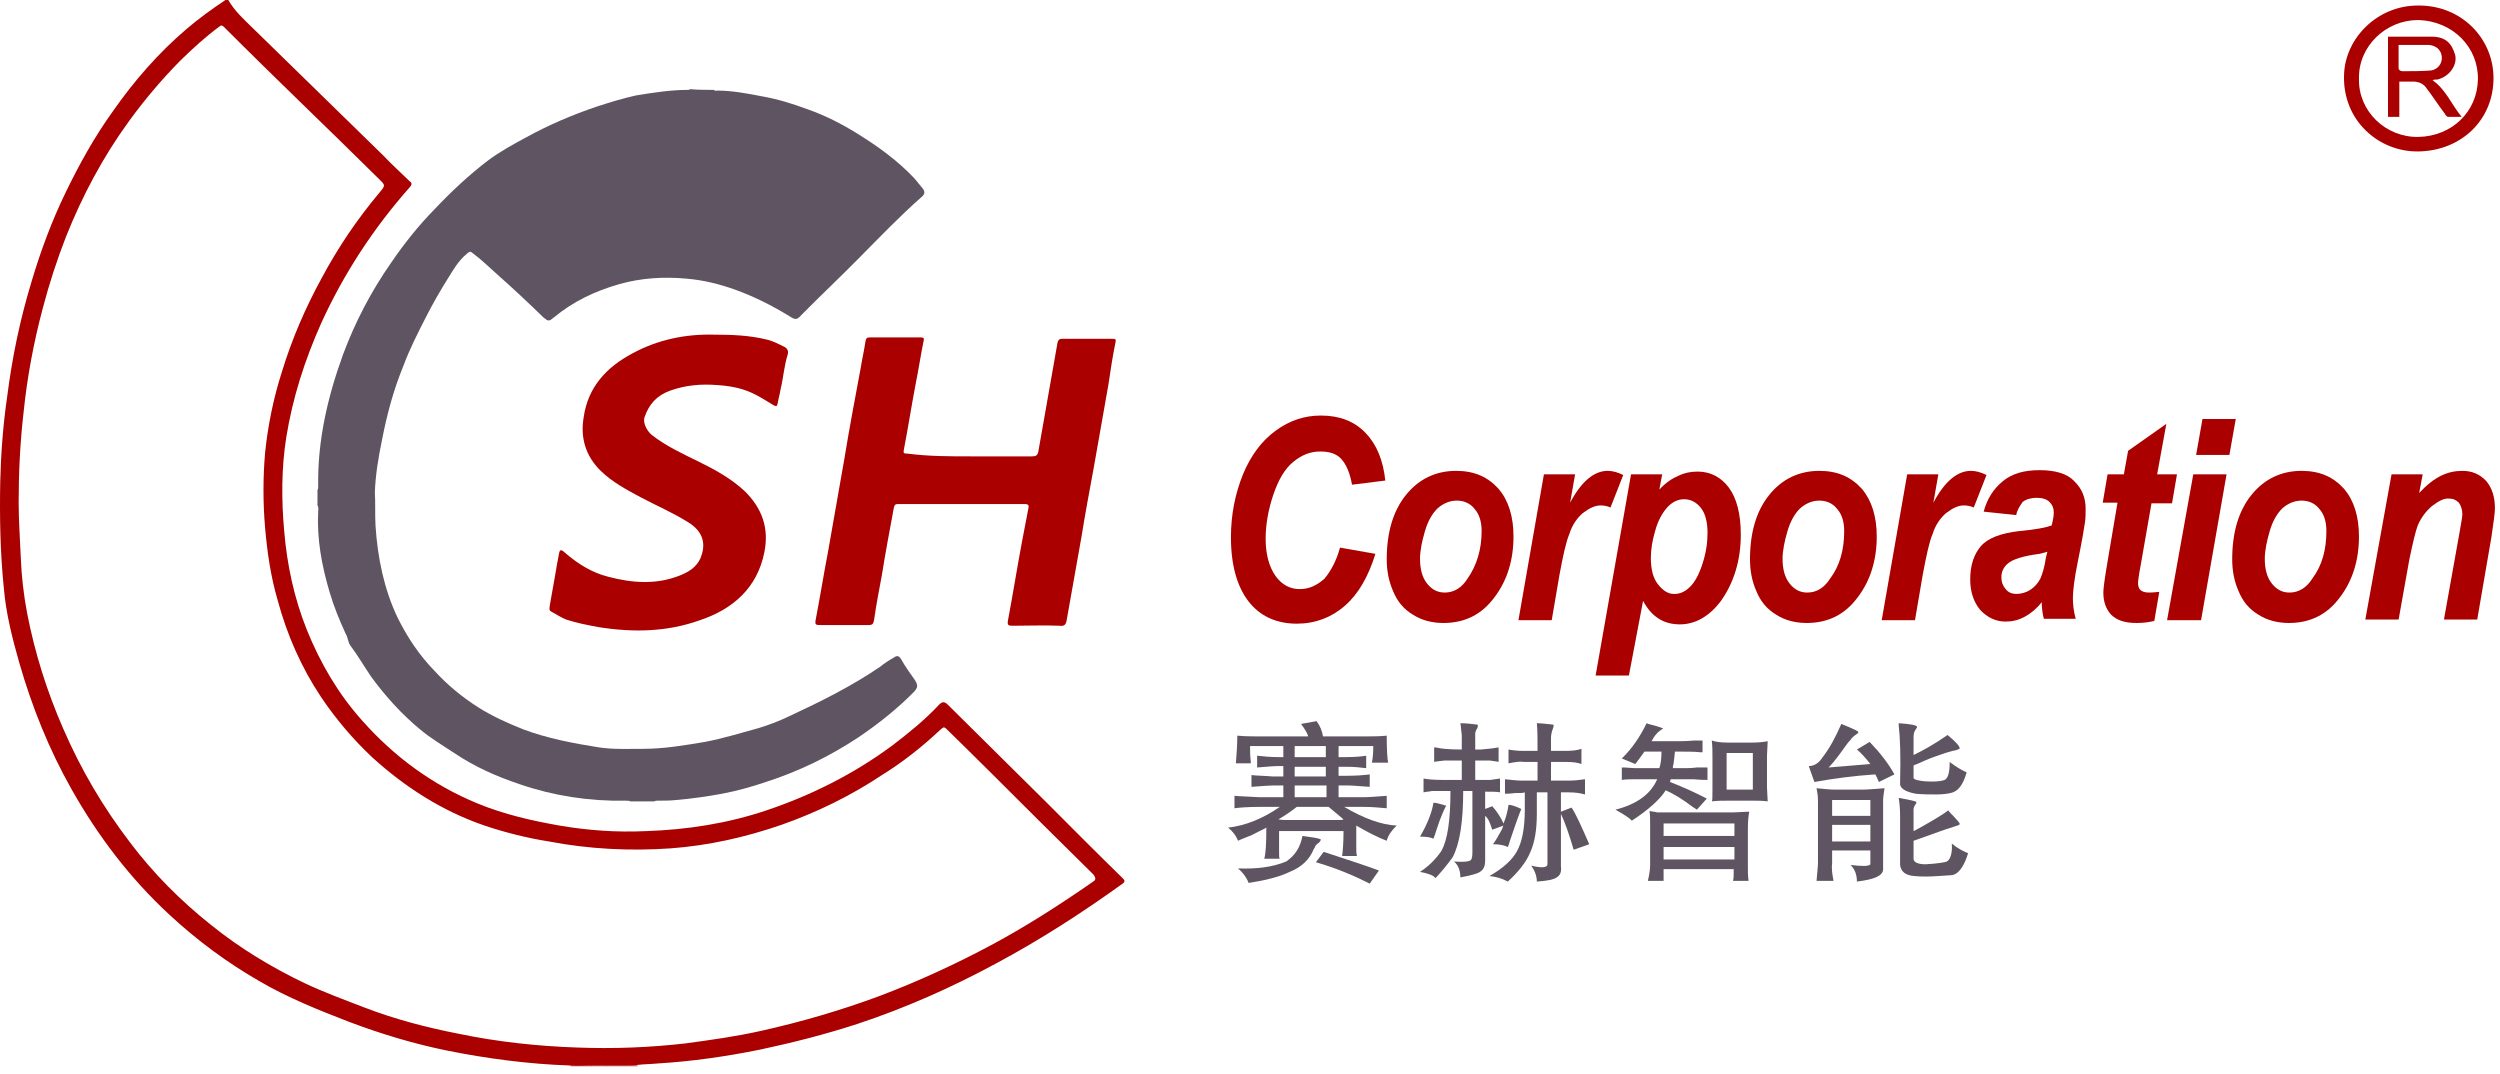
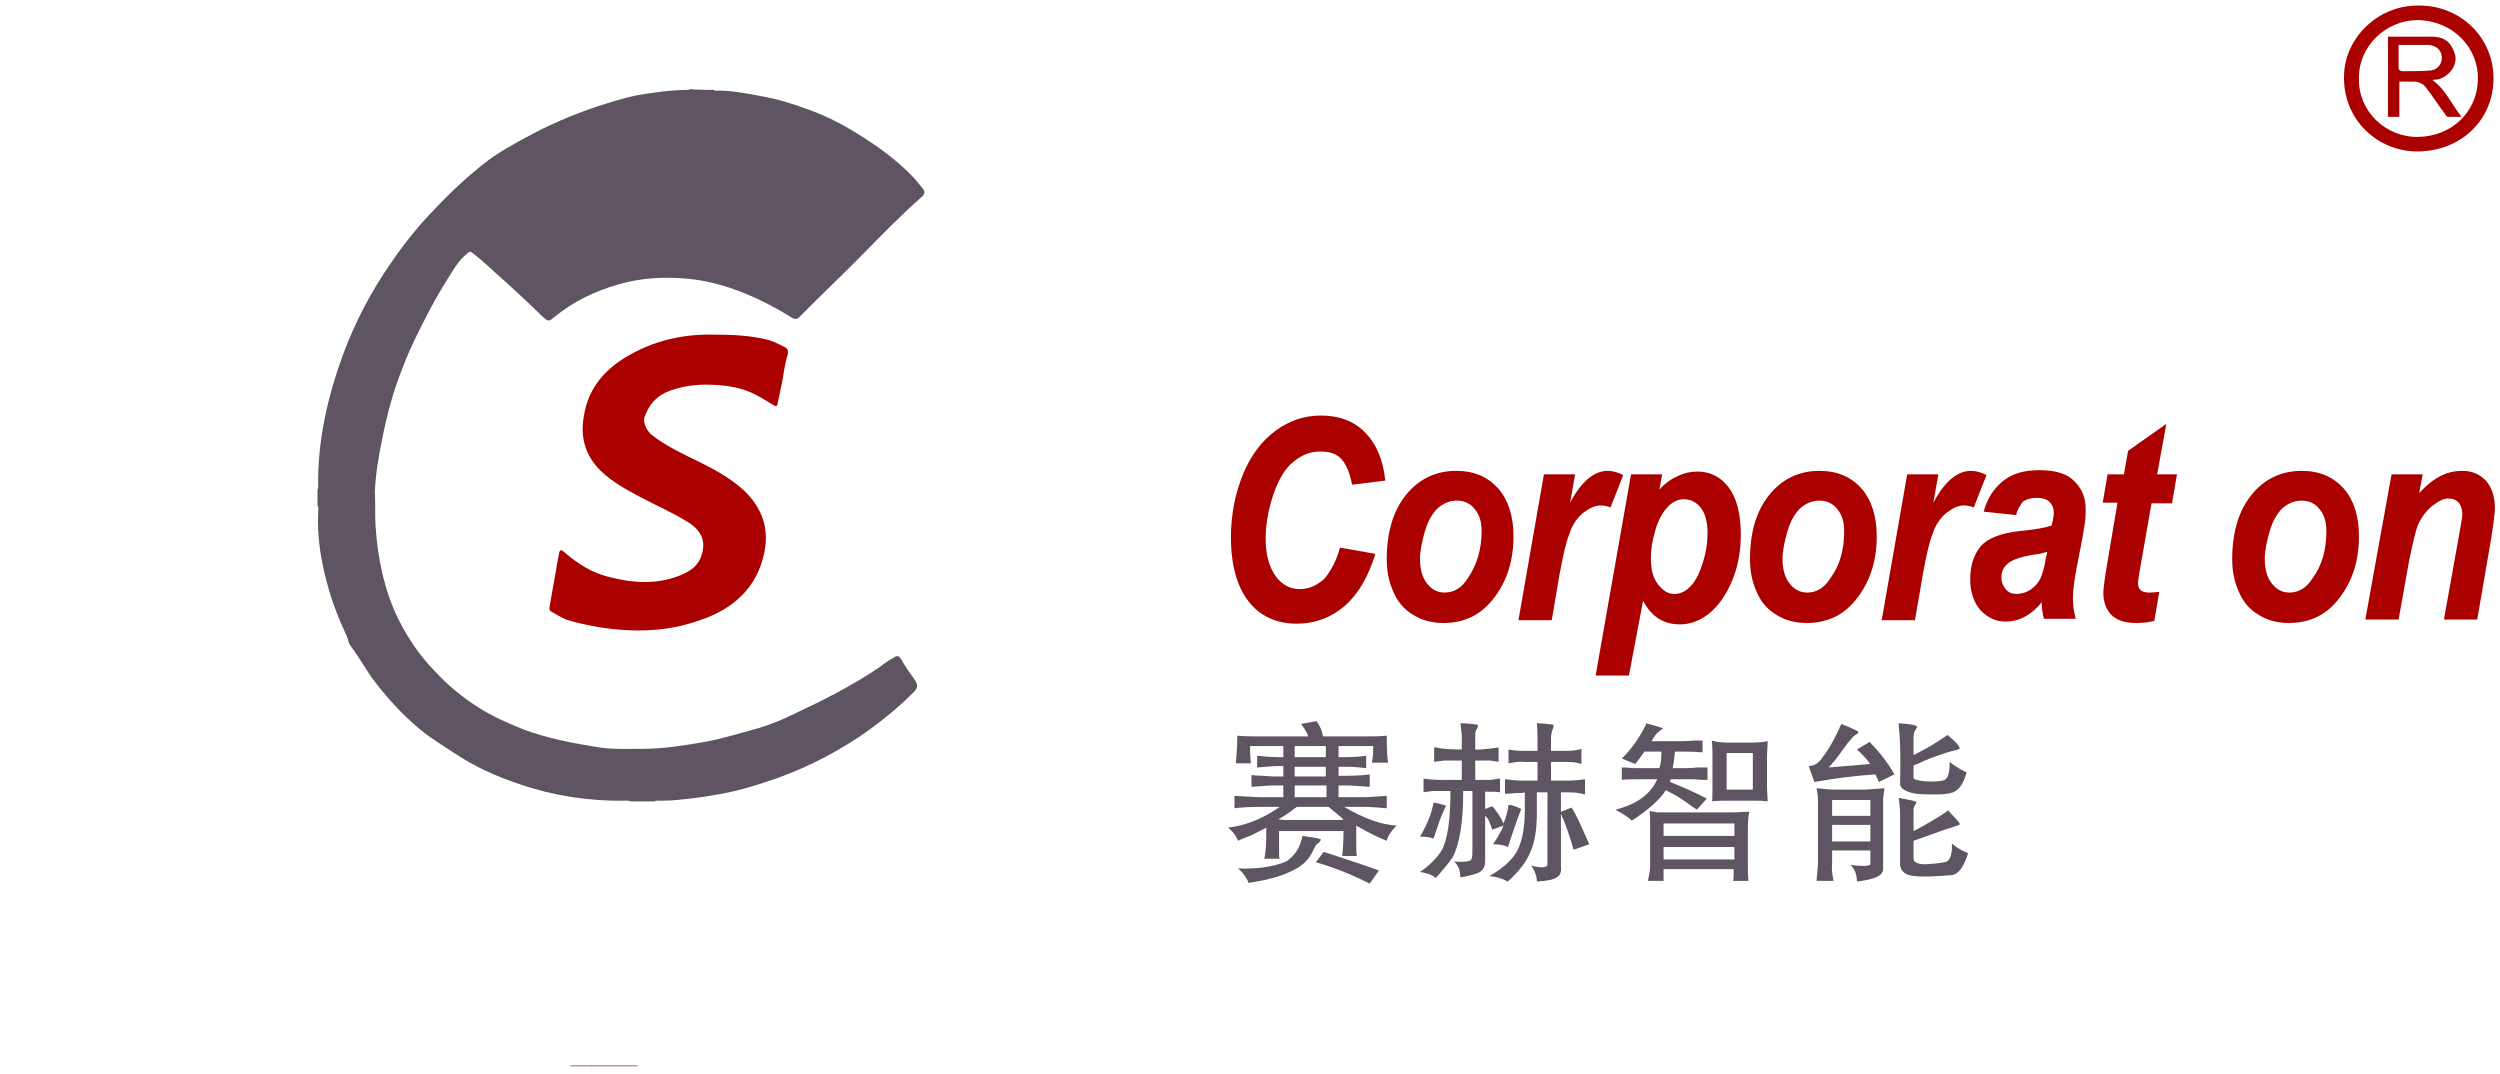
<svg xmlns="http://www.w3.org/2000/svg" width="128" height="55" viewBox="0 0 128 55" fill="none">
  <path fill-rule="evenodd" clip-rule="evenodd" d="M36.558 4.602C36.594 4.673 36.667 4.637 36.703 4.637C37.464 4.637 38.226 4.779 38.951 4.92C39.785 5.062 40.582 5.31 41.343 5.593C42.25 5.912 43.084 6.336 43.881 6.832C44.969 7.505 45.948 8.213 46.818 9.133C46.963 9.31 47.108 9.487 47.253 9.664C47.362 9.806 47.362 9.947 47.181 10.089C46.057 11.08 45.042 12.142 43.99 13.204C43.011 14.196 42.032 15.116 41.053 16.107C40.8 16.391 40.727 16.391 40.401 16.178C39.531 15.647 38.624 15.187 37.645 14.833C36.848 14.55 36.014 14.337 35.144 14.267C33.984 14.16 32.824 14.231 31.7 14.55C30.467 14.904 29.343 15.435 28.364 16.249C28.11 16.461 28.074 16.461 27.82 16.249C27.059 15.505 26.261 14.762 25.464 14.054C25.029 13.665 24.63 13.275 24.195 12.957C24.086 12.85 24.014 12.886 23.905 12.992C23.47 13.346 23.216 13.806 22.926 14.267C22.527 14.904 22.165 15.541 21.838 16.178C21.403 17.028 20.968 17.878 20.642 18.762C20.134 20.002 19.808 21.241 19.554 22.55C19.373 23.436 19.228 24.285 19.192 25.206C19.228 25.701 19.192 26.338 19.228 26.94C19.337 28.569 19.663 30.162 20.352 31.613C20.859 32.64 21.476 33.56 22.273 34.375C22.926 35.083 23.651 35.684 24.485 36.215C25.21 36.676 26.008 37.03 26.805 37.348C28.038 37.809 29.343 38.056 30.684 38.269C31.41 38.375 32.171 38.34 32.932 38.34C33.984 38.34 35.035 38.163 36.087 37.986C37.029 37.809 37.935 37.525 38.842 37.278C39.422 37.101 39.966 36.888 40.473 36.64C42.069 35.897 43.628 35.118 45.078 34.127C45.295 33.95 45.513 33.808 45.767 33.667C45.912 33.56 46.02 33.56 46.129 33.737C46.347 34.127 46.601 34.481 46.854 34.835C46.999 35.083 46.999 35.189 46.818 35.401C45.948 36.286 44.969 37.065 43.918 37.773C42.468 38.729 40.872 39.508 39.205 40.039C38.479 40.287 37.718 40.499 36.957 40.641C36.195 40.782 35.434 40.889 34.636 40.959C34.31 40.995 33.984 40.995 33.657 40.995C33.621 40.995 33.549 40.995 33.512 41.03C33.114 41.03 32.678 41.03 32.28 41.03C32.207 40.995 32.135 40.995 32.026 40.995C30.177 41.03 28.328 40.747 26.588 40.145C25.427 39.756 24.304 39.26 23.252 38.552C22.672 38.163 22.056 37.809 21.512 37.348C20.569 36.57 19.735 35.649 19.01 34.658C18.648 34.127 18.321 33.56 17.923 33.029C17.814 32.852 17.814 32.64 17.705 32.463C17.379 31.755 17.089 31.047 16.871 30.303C16.472 28.958 16.219 27.578 16.291 26.197C16.291 26.091 16.327 25.984 16.255 25.878C16.255 25.63 16.255 25.347 16.255 25.099C16.291 25.029 16.291 24.958 16.291 24.887C16.255 22.586 16.762 20.356 17.56 18.161C18.176 16.497 19.01 14.904 20.025 13.452C20.678 12.496 21.403 11.576 22.237 10.726C23.107 9.806 24.014 8.956 24.992 8.213C25.609 7.753 26.261 7.399 26.914 7.045C28.074 6.407 29.307 5.876 30.576 5.451C31.228 5.239 31.917 5.027 32.57 4.885C33.44 4.743 34.346 4.602 35.216 4.602C35.253 4.602 35.289 4.602 35.325 4.566C35.76 4.602 36.159 4.602 36.558 4.602Z" fill="#5F5461" />
  <path fill-rule="evenodd" clip-rule="evenodd" d="M29.198 54.555C29.561 54.555 29.923 54.555 30.286 54.555C30.322 54.555 30.322 54.59 30.322 54.59C29.96 54.59 29.597 54.59 29.235 54.59C29.198 54.59 29.198 54.555 29.198 54.555Z" fill="#AB0000" />
  <path fill-rule="evenodd" clip-rule="evenodd" d="M31.084 54.555C31.446 54.555 31.809 54.555 32.172 54.555V54.59C31.809 54.59 31.446 54.59 31.084 54.59C31.048 54.59 31.048 54.59 31.084 54.555Z" fill="#AB0000" />
  <path fill-rule="evenodd" clip-rule="evenodd" d="M31.084 54.555V54.59C30.83 54.59 30.54 54.59 30.286 54.59V54.555C30.54 54.555 30.83 54.555 31.084 54.555Z" fill="#AB0000" />
  <path fill-rule="evenodd" clip-rule="evenodd" d="M32.171 54.59V54.555C32.316 54.555 32.497 54.555 32.642 54.555V54.59C32.497 54.59 32.316 54.59 32.171 54.59Z" fill="#AB0000" />
-   <path fill-rule="evenodd" clip-rule="evenodd" d="M49.682 23.366C50.733 23.366 51.785 23.366 52.836 23.366C53.018 23.366 53.126 23.33 53.163 23.118C53.416 21.666 53.67 20.215 53.924 18.799C53.996 18.409 54.069 17.984 54.142 17.56C54.178 17.418 54.214 17.347 54.395 17.347C55.265 17.347 56.136 17.347 56.969 17.347C57.114 17.347 57.151 17.383 57.114 17.524C56.969 18.232 56.861 18.94 56.752 19.684C56.498 21.135 56.244 22.551 55.99 24.003C55.773 25.171 55.556 26.339 55.374 27.472C55.12 28.888 54.867 30.34 54.613 31.756C54.577 31.968 54.504 32.074 54.25 32.039C53.453 32.004 52.619 32.039 51.821 32.039C51.64 32.039 51.567 32.004 51.604 31.791C51.857 30.446 52.075 29.065 52.329 27.72C52.438 27.153 52.546 26.587 52.655 26.021C52.691 25.879 52.655 25.808 52.474 25.808C50.335 25.808 48.159 25.808 45.984 25.808C45.839 25.808 45.803 25.844 45.767 25.985C45.549 27.153 45.331 28.322 45.15 29.455C45.005 30.233 44.86 30.977 44.751 31.756C44.715 31.933 44.679 32.004 44.461 32.004C43.664 32.004 42.866 32.004 42.069 32.004C41.742 32.004 41.706 32.004 41.779 31.649C41.996 30.517 42.177 29.384 42.395 28.251C42.685 26.658 42.939 25.1 43.229 23.507C43.482 21.949 43.773 20.427 44.062 18.869C44.135 18.409 44.244 17.949 44.316 17.453C44.353 17.312 44.389 17.276 44.534 17.276C45.404 17.276 46.274 17.276 47.144 17.276C47.289 17.276 47.325 17.312 47.289 17.453C47.144 18.161 47.035 18.905 46.89 19.613C46.673 20.746 46.492 21.914 46.274 23.047C46.238 23.224 46.31 23.224 46.455 23.224C47.543 23.366 48.594 23.366 49.682 23.366Z" fill="#AB0000" />
  <path fill-rule="evenodd" clip-rule="evenodd" d="M36.558 17.134C37.465 17.134 38.371 17.169 39.241 17.382C39.568 17.452 39.894 17.629 40.184 17.771C40.365 17.877 40.365 18.054 40.329 18.16C40.148 18.727 40.111 19.329 39.966 19.93C39.93 20.178 39.858 20.391 39.821 20.639C39.785 20.816 39.749 20.816 39.604 20.745C39.241 20.532 38.879 20.285 38.48 20.108C37.936 19.86 37.32 19.753 36.74 19.718C35.906 19.647 35.108 19.718 34.31 20.001C33.622 20.249 33.223 20.709 33.005 21.347C32.897 21.63 33.114 22.055 33.368 22.267C34.093 22.834 34.927 23.223 35.724 23.612C36.595 24.037 37.428 24.497 38.117 25.135C39.024 26.02 39.386 27.046 39.133 28.285C38.77 30.091 37.537 31.188 35.833 31.755C34.166 32.356 32.425 32.392 30.649 32.109C30.069 32.002 29.525 31.896 28.981 31.719C28.727 31.613 28.51 31.471 28.256 31.33C28.075 31.259 28.147 31.117 28.147 31.011C28.256 30.409 28.365 29.772 28.473 29.17C28.51 28.887 28.582 28.604 28.619 28.356C28.655 28.144 28.727 28.108 28.909 28.285C29.561 28.852 30.286 29.312 31.12 29.524C32.316 29.843 33.549 29.949 34.746 29.489C35.217 29.312 35.652 29.064 35.87 28.569C36.123 27.931 36.087 27.259 35.217 26.728C34.419 26.232 33.585 25.878 32.788 25.453C32.063 25.064 31.338 24.674 30.758 24.108C29.96 23.329 29.706 22.373 29.887 21.347C30.105 19.824 31.048 18.798 32.389 18.09C33.694 17.382 35.108 17.098 36.558 17.134Z" fill="#AB0000" />
-   <path fill-rule="evenodd" clip-rule="evenodd" d="M57.477 44.96C56.172 43.686 54.867 42.376 53.562 41.066C51.894 39.402 50.19 37.738 48.522 36.074C48.341 35.897 48.232 35.933 48.087 36.074C47.362 36.853 46.528 37.526 45.694 38.163C43.736 39.614 41.561 40.712 39.241 41.491C37.247 42.163 35.18 42.482 33.078 42.553C31.555 42.624 30.105 42.517 28.654 42.27C27.24 42.022 25.826 41.703 24.449 41.137C22.128 40.181 20.171 38.73 18.539 36.889C17.306 35.508 16.4 33.95 15.711 32.251C15.059 30.622 14.696 28.923 14.551 27.189C14.406 25.595 14.406 23.967 14.66 22.374C14.986 20.356 15.602 18.444 16.436 16.568C17.596 14.019 19.119 11.683 21.004 9.558C21.113 9.417 21.077 9.346 20.968 9.275C20.533 8.85 20.062 8.426 19.627 7.965C17.415 5.806 15.204 3.646 12.956 1.451C12.485 0.991 12.013 0.566 11.687 0C11.651 0 11.578 0 11.542 0C10.853 0.46 10.164 0.956 9.548 1.487C8.098 2.726 6.865 4.142 5.777 5.7C4.835 7.01 4.073 8.39 3.384 9.806C2.659 11.293 2.079 12.851 1.608 14.444C1.028 16.356 0.629 18.267 0.375 20.25C0.158 21.737 0.049 23.188 0.013 24.64C-0.024 26.48 0.013 28.286 0.194 30.091C0.303 31.401 0.629 32.676 0.992 33.95C1.644 36.216 2.514 38.376 3.674 40.429C5.016 42.801 6.647 44.96 8.678 46.837C10.092 48.146 11.614 49.279 13.282 50.235C14.732 51.085 16.328 51.722 17.887 52.324C19.482 52.926 21.113 53.421 22.817 53.775C24.92 54.2 27.059 54.483 29.198 54.554C29.561 54.589 29.923 54.554 30.286 54.554C30.54 54.554 30.83 54.554 31.083 54.554C31.446 54.554 31.808 54.554 32.171 54.554C32.352 54.554 32.497 54.554 32.679 54.519C33.005 54.483 33.331 54.483 33.694 54.448C35.434 54.342 37.174 54.094 38.915 53.74C40.582 53.386 42.25 52.961 43.882 52.43C46.347 51.616 48.74 50.554 51.024 49.315C53.272 48.111 55.411 46.73 57.477 45.243C57.622 45.137 57.586 45.066 57.477 44.96ZM55.918 45.173C54.287 46.305 52.583 47.403 50.806 48.359C48.957 49.35 47.036 50.235 45.078 50.978C43.084 51.722 41.017 52.324 38.951 52.784C37.682 53.067 36.413 53.244 35.108 53.421C33.259 53.634 31.41 53.704 29.561 53.634C27.53 53.563 25.5 53.35 23.47 52.926C21.838 52.607 20.207 52.182 18.648 51.58C17.633 51.191 16.581 50.801 15.602 50.341C13.898 49.527 12.267 48.536 10.817 47.367C9.258 46.128 7.844 44.712 6.647 43.119C5.27 41.314 4.146 39.402 3.239 37.313C2.405 35.402 1.789 33.455 1.39 31.401C1.209 30.445 1.1 29.49 1.064 28.534C1.028 27.613 0.955 26.693 0.955 25.702C0.955 24.215 1.028 22.657 1.209 21.099C1.39 19.329 1.717 17.559 2.188 15.789C2.514 14.55 2.913 13.311 3.384 12.107C4.218 10.019 5.27 8.036 6.611 6.195C7.409 5.098 8.279 4.071 9.221 3.115C9.874 2.478 10.527 1.876 11.252 1.345C11.324 1.274 11.397 1.31 11.469 1.381C14.08 4 16.763 6.549 19.409 9.169C19.735 9.488 19.735 9.488 19.445 9.842C18.285 11.222 17.306 12.674 16.473 14.232C15.639 15.754 14.95 17.347 14.442 19.011C14.007 20.356 13.717 21.772 13.572 23.188C13.463 24.463 13.463 25.737 13.572 27.012C13.681 28.286 13.862 29.525 14.225 30.764C14.696 32.499 15.421 34.163 16.436 35.685C17.198 36.818 18.068 37.844 19.047 38.765C20.714 40.287 22.636 41.526 24.811 42.27C25.863 42.624 26.987 42.907 28.11 43.084C30.141 43.473 32.244 43.58 34.31 43.438C36.268 43.296 38.153 42.871 40.002 42.234C41.815 41.597 43.555 40.747 45.151 39.685C46.238 39.013 47.217 38.234 48.16 37.349C48.268 37.278 48.305 37.172 48.45 37.313C50.045 38.871 51.604 40.429 53.199 42.022C54.142 42.942 55.048 43.863 55.991 44.783C56.136 44.996 56.1 45.066 55.918 45.173Z" fill="#AB0000" />
  <path fill-rule="evenodd" clip-rule="evenodd" d="M123.788 0.284C125.999 0.248 127.667 1.948 127.667 4.001C127.667 6.125 126.036 7.718 123.824 7.754C121.794 7.789 119.908 6.16 120.017 3.789C120.09 1.948 121.721 0.284 123.788 0.284ZM120.779 4.036C120.742 5.7 122.156 7.045 123.824 7.01C125.528 6.975 126.833 5.736 126.869 4.072C126.906 2.443 125.6 1.063 123.788 1.027C122.192 1.027 120.742 2.337 120.779 4.036Z" fill="#AB0000" />
  <path fill-rule="evenodd" clip-rule="evenodd" d="M124.549 4.106C125.238 4.602 125.491 5.31 126.035 5.983C125.745 5.983 125.528 5.983 125.346 5.983C125.274 5.983 125.201 5.876 125.165 5.806C124.839 5.381 124.549 4.921 124.222 4.496C124.077 4.283 123.824 4.177 123.57 4.177C123.352 4.177 123.099 4.177 122.845 4.177C122.845 4.779 122.845 5.381 122.845 5.983C122.627 5.983 122.482 5.983 122.265 5.983C122.265 4.637 122.265 3.257 122.265 1.876C122.337 1.876 122.446 1.876 122.518 1.876C123.171 1.876 123.824 1.876 124.476 1.876C125.201 1.876 125.528 2.195 125.709 2.832C125.818 3.363 125.383 3.929 124.803 4.071C124.694 4.071 124.621 4.071 124.549 4.106ZM122.808 2.301C122.808 2.726 122.808 3.115 122.808 3.504C122.808 3.575 122.917 3.646 122.99 3.646C123.461 3.646 123.969 3.646 124.44 3.611C124.803 3.575 125.056 3.257 125.02 2.903C124.984 2.549 124.73 2.336 124.367 2.301C123.896 2.301 123.352 2.301 122.808 2.301Z" fill="#AB0000" />
  <path d="M70.13 37.702C70.347 37.702 70.638 37.702 71 37.666C71 38.445 71.036 38.905 71.073 39.047H70.239C70.275 38.905 70.311 38.622 70.311 38.197H68.535V38.764H68.897C69.369 38.764 69.731 38.728 69.949 38.693V39.33C69.659 39.295 69.332 39.259 68.933 39.259H68.535V39.72H68.933C69.477 39.72 69.876 39.684 70.13 39.649V40.286C69.586 40.251 69.224 40.215 68.97 40.215H68.535V40.817H69.804C70.094 40.817 70.493 40.782 71 40.746V41.383C70.601 41.348 70.239 41.313 69.84 41.313H68.825C69.84 41.914 70.746 42.233 71.508 42.269C71.254 42.516 71.073 42.764 71 43.047C70.529 42.87 69.985 42.587 69.441 42.269C69.441 42.729 69.441 43.083 69.441 43.295C69.441 43.543 69.441 43.72 69.477 43.826H68.716C68.752 43.578 68.788 43.154 68.788 42.552H65.489C65.489 43.154 65.489 43.543 65.489 43.649C65.489 43.826 65.489 43.932 65.525 43.968H64.728C64.8 43.755 64.837 43.224 64.837 42.375C64.655 42.481 64.402 42.587 64.075 42.764C63.822 42.87 63.604 42.941 63.386 43.047C63.278 42.764 63.096 42.552 62.879 42.375C63.785 42.269 64.655 41.914 65.525 41.313H64.474C63.894 41.313 63.459 41.348 63.205 41.383V40.746C63.604 40.782 64.003 40.782 64.474 40.817H65.707V40.215H65.163C64.982 40.215 64.619 40.251 64.075 40.286V39.684C64.402 39.72 64.764 39.72 65.163 39.755H65.707V39.224H65.417C65.199 39.224 64.837 39.259 64.365 39.295V38.693C64.692 38.728 65.054 38.764 65.453 38.764H65.707V38.197H64.003C64.003 38.445 64.003 38.728 64.039 38.976C64.039 39.012 64.039 39.047 64.039 39.082H63.278C63.314 38.587 63.35 38.127 63.35 37.666C63.785 37.702 64.075 37.702 64.22 37.702H66.976C66.939 37.525 66.794 37.312 66.613 37.065L67.411 36.923C67.592 37.171 67.701 37.454 67.737 37.702H70.13ZM67.628 42.977C67.628 43.012 67.592 43.083 67.52 43.154C67.447 43.189 67.375 43.26 67.338 43.331C67.338 43.366 67.302 43.401 67.266 43.472C67.048 44.003 66.65 44.393 66.033 44.64C65.525 44.888 64.837 45.065 63.93 45.207C63.822 44.924 63.64 44.676 63.386 44.463C64.365 44.499 65.163 44.393 65.852 44.109C66.323 43.791 66.577 43.366 66.686 42.8C67.193 42.87 67.483 42.906 67.628 42.977ZM66.396 41.313C66.033 41.596 65.707 41.808 65.453 41.95C65.634 41.985 65.779 41.985 65.924 41.985H68.426C68.607 41.985 68.752 41.985 68.788 41.95L68.027 41.313H66.396ZM66.287 38.764H67.882V38.197H66.287V38.764ZM66.287 39.259V39.755H67.882V39.259H66.287ZM66.287 40.215V40.817H67.918V40.215H66.287ZM70.13 45.242C69.369 44.853 68.462 44.463 67.375 44.145L67.773 43.614C69.187 44.074 70.13 44.393 70.601 44.57L70.13 45.242Z" fill="#5F5461" />
  <path d="M75.532 38.375C75.605 38.375 75.713 38.375 75.822 38.375C76.257 38.339 76.547 38.304 76.728 38.268V39.012C76.62 38.976 76.475 38.976 76.293 38.941C76.185 38.941 75.931 38.941 75.532 38.941V39.932C75.931 39.932 76.221 39.932 76.33 39.932C76.475 39.897 76.62 39.897 76.801 39.861V40.569C76.656 40.534 76.402 40.534 76.04 40.534V41.419L76.402 41.278C76.656 41.561 76.837 41.844 76.982 42.163C77.127 41.809 77.2 41.49 77.236 41.207C77.381 41.207 77.599 41.278 77.889 41.419C77.744 41.773 77.562 42.304 77.308 43.048C77.272 43.189 77.236 43.295 77.2 43.366C76.982 43.26 76.728 43.225 76.438 43.225C76.583 43.048 76.728 42.764 76.91 42.446C76.946 42.34 76.946 42.304 76.982 42.269L76.402 42.481C76.293 42.127 76.185 41.879 76.04 41.773V44.074C76.04 44.322 75.967 44.499 75.822 44.605C75.713 44.712 75.351 44.818 74.771 44.924C74.771 44.57 74.662 44.287 74.444 44.11C74.916 44.145 75.169 44.11 75.242 44.074C75.351 44.039 75.387 43.897 75.387 43.649V40.499H74.916C74.916 42.092 74.734 43.225 74.372 43.897C74.118 44.251 73.828 44.605 73.502 44.959C73.393 44.818 73.103 44.712 72.704 44.641C73.139 44.358 73.502 44.003 73.792 43.579C74.118 43.012 74.263 41.986 74.263 40.499H73.9C73.647 40.499 73.429 40.499 73.32 40.499C73.175 40.534 73.03 40.534 72.885 40.569V39.861C73.067 39.897 73.393 39.932 73.864 39.932H74.843V38.941C74.408 38.941 74.118 38.941 73.937 38.941C73.719 38.976 73.538 38.976 73.429 39.012V38.268C73.502 38.268 73.538 38.268 73.502 38.268C73.792 38.339 74.227 38.375 74.843 38.375C74.843 38.056 74.843 37.808 74.843 37.631C74.807 37.419 74.807 37.206 74.771 37.029C75.061 37.029 75.351 37.065 75.641 37.1C75.677 37.136 75.677 37.171 75.641 37.277C75.568 37.383 75.532 37.489 75.532 37.56V38.375ZM73.9 41.207C73.973 41.242 74.009 41.242 74.046 41.242C73.937 41.455 73.755 41.844 73.574 42.41C73.502 42.658 73.429 42.835 73.393 42.941C73.248 42.871 73.03 42.835 72.704 42.835C73.103 42.163 73.32 41.561 73.393 41.1C73.502 41.1 73.647 41.136 73.9 41.207ZM79.411 38.445H80.173C80.499 38.445 80.789 38.41 80.97 38.339V39.118C80.789 39.047 80.535 39.012 80.209 39.012H79.411V39.968H80.318C80.608 39.968 80.898 39.932 81.152 39.897V40.676C80.898 40.605 80.644 40.569 80.318 40.569H79.919V41.561L80.463 41.348C80.68 41.667 80.97 42.304 81.369 43.225L80.572 43.508C80.354 42.764 80.136 42.127 79.919 41.667V44.358C79.955 44.641 79.883 44.818 79.701 44.924C79.556 45.03 79.23 45.101 78.686 45.136C78.686 44.853 78.578 44.57 78.396 44.322C79.013 44.464 79.266 44.428 79.23 44.18V40.569H78.686V41.667C78.686 42.481 78.578 43.118 78.36 43.614C78.142 44.145 77.744 44.641 77.2 45.136C76.874 44.959 76.583 44.889 76.257 44.853C76.946 44.464 77.417 44.039 77.671 43.579C77.925 43.118 78.07 42.41 78.07 41.455V40.569C77.997 40.605 77.816 40.605 77.562 40.605C77.308 40.64 77.127 40.64 77.055 40.64V39.897C77.381 39.932 77.671 39.968 77.961 39.968H78.722V39.012H78.034C77.852 38.976 77.599 39.012 77.236 39.083V38.375C77.417 38.41 77.671 38.445 77.997 38.445H78.722C78.722 37.843 78.722 37.348 78.686 37.029C78.904 37.029 79.194 37.065 79.52 37.1C79.556 37.1 79.556 37.171 79.52 37.277C79.448 37.454 79.411 37.631 79.411 37.773V38.445Z" fill="#5F5461" />
  <path d="M85.901 37.95C86.083 37.95 86.337 37.95 86.735 37.914C86.953 37.914 87.098 37.914 87.17 37.914V38.516C87.134 38.516 87.098 38.516 87.062 38.516C86.772 38.481 86.337 38.481 85.756 38.481C85.756 38.587 85.72 38.799 85.684 39.118C85.648 39.224 85.648 39.295 85.648 39.33H86.228C86.373 39.33 86.59 39.33 86.88 39.295C87.134 39.295 87.315 39.295 87.424 39.295V39.932C87.315 39.932 87.062 39.932 86.699 39.897C86.445 39.897 86.3 39.897 86.228 39.897H85.539L85.503 40.038C86.155 40.286 86.772 40.569 87.388 40.888L86.88 41.455C86.844 41.419 86.772 41.384 86.663 41.313C86.155 40.923 85.684 40.64 85.285 40.463C84.995 40.923 84.415 41.455 83.545 42.021C83.436 41.879 83.146 41.702 82.711 41.455C83.835 41.171 84.524 40.64 84.85 39.897H84.125C83.581 39.897 83.219 39.897 83.037 39.932V39.295C83.11 39.295 83.327 39.295 83.69 39.33C83.944 39.33 84.125 39.33 84.161 39.33H84.959C85.031 39.118 85.067 38.835 85.067 38.481H84.197C84.016 38.729 83.871 38.941 83.726 39.118L83.037 38.835C83.581 38.304 83.98 37.702 84.306 37.029C84.379 37.065 84.487 37.1 84.669 37.136C84.995 37.242 85.176 37.277 85.14 37.312C84.886 37.454 84.705 37.666 84.56 37.95H85.901ZM88.729 41.596C89.309 41.561 89.599 41.561 89.563 41.561C89.527 41.738 89.491 42.021 89.491 42.41V44.428C89.491 44.641 89.491 44.853 89.527 45.101H88.729C88.766 44.995 88.766 44.782 88.766 44.499H85.176C85.176 44.853 85.176 45.066 85.176 45.101H84.379V45.066C84.451 44.747 84.487 44.499 84.487 44.287V42.233C84.487 41.915 84.487 41.667 84.451 41.525C84.632 41.561 84.741 41.561 84.85 41.596C84.922 41.596 85.067 41.596 85.285 41.596H88.729V41.596ZM85.176 42.163V42.8H88.802V42.163H85.176ZM85.176 44.003H88.802V43.366H85.176V44.003ZM90.47 40.322L90.506 41.03C90.252 40.994 89.962 40.994 89.708 40.994H88.548C88.222 40.994 87.932 40.994 87.642 41.03C87.678 41.03 87.678 40.817 87.678 40.392V38.764C87.678 38.481 87.678 38.198 87.642 37.914C87.859 37.985 88.113 38.02 88.439 38.02H89.708C90.071 38.02 90.325 37.985 90.506 37.95L90.47 38.693V40.322ZM88.403 38.552V40.428H89.745V38.552H88.403Z" fill="#5F5461" />
  <path d="M95.763 39.118C95.509 38.799 95.291 38.552 95.074 38.375L95.726 37.985C96.27 38.552 96.705 39.118 96.995 39.649L96.198 40.038C96.161 39.932 96.089 39.791 96.016 39.649C94.929 39.72 93.877 39.861 92.898 40.038L92.608 39.224C92.862 39.224 93.116 39.083 93.297 38.799C93.66 38.339 93.986 37.737 94.276 37.065C94.892 37.312 95.183 37.454 95.146 37.489C95.146 37.525 95.11 37.56 95.001 37.631C94.892 37.702 94.82 37.773 94.748 37.879C94.675 37.95 94.53 38.127 94.312 38.445C93.986 38.906 93.732 39.189 93.624 39.295L95.763 39.118ZM96.415 44.535C96.379 44.853 95.944 45.03 95.074 45.136C95.074 44.782 94.965 44.499 94.748 44.287C95.364 44.358 95.69 44.358 95.763 44.251V43.543H93.805V44.18C93.769 44.428 93.805 44.747 93.877 45.101H93.007C93.043 44.641 93.08 44.358 93.08 44.18V40.994C93.08 40.746 93.043 40.534 93.007 40.357C93.406 40.392 93.696 40.428 93.914 40.428H95.4C95.618 40.428 95.98 40.392 96.488 40.357C96.451 40.605 96.415 40.817 96.415 40.994V44.535V44.535ZM93.805 40.959V41.773H95.763V40.959H93.805ZM93.805 42.233V43.083H95.763V42.233H93.805ZM97.974 38.658C98.482 38.41 99.062 38.091 99.714 37.631C100.149 37.985 100.367 38.233 100.331 38.339L100.15 38.41C99.932 38.445 99.751 38.516 99.606 38.552C99.316 38.658 98.953 38.764 98.554 38.941C98.337 39.047 98.156 39.118 97.974 39.189V39.826C97.974 39.897 98.156 39.968 98.554 40.003C99.062 40.038 99.388 40.003 99.569 39.932C99.751 39.826 99.823 39.543 99.823 39.012C100.149 39.26 100.44 39.437 100.693 39.543C100.512 40.18 100.258 40.534 99.859 40.605C99.714 40.64 99.461 40.676 99.134 40.676C98.808 40.676 98.445 40.676 98.083 40.64C97.539 40.534 97.249 40.357 97.285 40.074C97.322 38.693 97.285 37.737 97.213 37.136C97.213 37.1 97.213 37.065 97.213 37.029C97.829 37.065 98.119 37.136 98.156 37.206C98.156 37.242 98.119 37.312 98.083 37.348C98.01 37.454 97.974 37.56 97.974 37.737V38.658V38.658ZM97.974 42.552C98.047 42.517 98.192 42.446 98.373 42.34C99.062 41.95 99.533 41.667 99.751 41.49C99.823 41.596 99.932 41.702 100.041 41.809C100.258 42.056 100.367 42.163 100.331 42.198C100.331 42.233 100.295 42.233 100.222 42.269C100.077 42.304 99.932 42.375 99.787 42.41C99.751 42.41 99.171 42.623 97.974 43.048V43.968C97.974 44.145 98.192 44.251 98.591 44.251C99.243 44.216 99.606 44.145 99.678 44.11C99.859 44.003 99.968 43.685 99.932 43.189C100.222 43.437 100.512 43.579 100.766 43.685C100.585 44.287 100.331 44.676 100.041 44.782C99.968 44.818 99.714 44.818 99.243 44.853C98.772 44.889 98.373 44.889 98.01 44.853C97.539 44.818 97.322 44.605 97.285 44.287V41.773C97.285 41.384 97.249 41.065 97.213 40.853C97.829 40.959 98.119 41.03 98.119 41.065C98.119 41.1 98.119 41.136 98.083 41.171C98.01 41.278 97.974 41.348 97.974 41.455V42.552V42.552Z" fill="#5F5461" />
  <path d="M68.608 28.038L70.421 28.357C70.058 29.525 69.55 30.41 68.862 31.012C68.173 31.614 67.339 31.932 66.396 31.932C65.345 31.932 64.511 31.543 63.931 30.799C63.351 30.056 63.024 28.959 63.024 27.507C63.024 26.339 63.242 25.277 63.641 24.285C64.04 23.33 64.583 22.586 65.308 22.055C66.034 21.524 66.795 21.276 67.629 21.276C68.572 21.276 69.333 21.56 69.913 22.161C70.493 22.763 70.819 23.578 70.928 24.604L69.224 24.817C69.115 24.215 68.934 23.79 68.68 23.507C68.426 23.224 68.064 23.117 67.593 23.117C67.085 23.117 66.65 23.294 66.215 23.648C65.78 24.002 65.454 24.569 65.2 25.312C64.946 26.056 64.801 26.834 64.801 27.578C64.801 28.392 64.982 29.029 65.308 29.49C65.635 29.95 66.07 30.162 66.541 30.162C67.013 30.162 67.411 29.985 67.81 29.631C68.136 29.242 68.426 28.711 68.608 28.038Z" fill="#AB0000" />
  <path d="M71.001 28.64C71.001 27.259 71.327 26.162 71.98 25.348C72.632 24.533 73.503 24.108 74.554 24.108C75.497 24.108 76.186 24.427 76.729 25.029C77.237 25.631 77.491 26.445 77.491 27.472C77.491 28.675 77.164 29.737 76.512 30.587C75.859 31.472 74.989 31.897 73.901 31.897C73.321 31.897 72.778 31.755 72.342 31.472C71.871 31.189 71.545 30.799 71.327 30.268C71.11 29.773 71.001 29.242 71.001 28.64ZM75.859 27.188C75.859 26.728 75.75 26.339 75.497 26.055C75.279 25.772 74.953 25.631 74.59 25.631C74.228 25.631 73.901 25.772 73.611 26.02C73.321 26.303 73.104 26.693 72.959 27.188C72.814 27.684 72.705 28.18 72.705 28.604C72.705 29.135 72.814 29.56 73.067 29.879C73.321 30.198 73.611 30.339 73.974 30.339C74.445 30.339 74.844 30.091 75.134 29.631C75.605 28.958 75.859 28.144 75.859 27.188Z" fill="#AB0000" />
  <path d="M79.049 24.285H80.645L80.391 25.737C80.971 24.639 81.624 24.108 82.312 24.108C82.566 24.108 82.82 24.179 83.11 24.321L82.457 25.985C82.312 25.914 82.131 25.878 81.95 25.878C81.66 25.878 81.37 26.02 81.043 26.268C80.753 26.516 80.499 26.87 80.355 27.33C80.173 27.755 80.028 28.463 79.847 29.419L79.448 31.755H77.744L79.049 24.285Z" fill="#AB0000" />
  <path d="M83.509 24.286H85.104L84.959 25.065C85.286 24.711 85.612 24.498 85.938 24.357C86.228 24.215 86.555 24.145 86.917 24.145C87.57 24.145 88.114 24.428 88.512 24.959C88.911 25.49 89.129 26.304 89.129 27.366C89.129 28.711 88.766 29.844 88.114 30.765C87.533 31.544 86.808 31.968 86.011 31.968C85.177 31.968 84.561 31.579 84.125 30.765L83.4 34.588H81.696L83.509 24.286ZM84.524 28.57C84.524 29.136 84.633 29.596 84.887 29.915C85.141 30.234 85.394 30.411 85.721 30.411C86.011 30.411 86.264 30.304 86.518 30.057C86.772 29.809 86.99 29.419 87.171 28.853C87.352 28.287 87.425 27.791 87.425 27.295C87.425 26.729 87.316 26.304 87.098 26.021C86.881 25.738 86.591 25.561 86.228 25.561C85.902 25.561 85.612 25.702 85.358 25.985C85.104 26.269 84.887 26.658 84.742 27.189C84.597 27.685 84.524 28.145 84.524 28.57Z" fill="#AB0000" />
  <path d="M89.6 28.64C89.6 27.259 89.926 26.162 90.579 25.348C91.231 24.533 92.101 24.108 93.153 24.108C94.095 24.108 94.784 24.427 95.328 25.029C95.835 25.631 96.089 26.445 96.089 27.472C96.089 28.675 95.763 29.737 95.11 30.587C94.458 31.472 93.588 31.897 92.5 31.897C91.92 31.897 91.376 31.755 90.941 31.472C90.47 31.189 90.143 30.799 89.926 30.268C89.708 29.773 89.6 29.242 89.6 28.64ZM94.422 27.188C94.422 26.728 94.313 26.339 94.059 26.055C93.841 25.772 93.515 25.631 93.153 25.631C92.79 25.631 92.464 25.772 92.174 26.02C91.884 26.303 91.666 26.693 91.521 27.188C91.376 27.684 91.267 28.18 91.267 28.604C91.267 29.135 91.376 29.56 91.63 29.879C91.884 30.198 92.174 30.339 92.536 30.339C93.008 30.339 93.406 30.091 93.697 29.631C94.204 28.958 94.422 28.144 94.422 27.188Z" fill="#AB0000" />
  <path d="M97.648 24.285H99.243L98.989 25.737C99.57 24.639 100.222 24.108 100.911 24.108C101.165 24.108 101.419 24.179 101.709 24.321L101.056 25.985C100.911 25.914 100.73 25.878 100.548 25.878C100.258 25.878 99.968 26.02 99.642 26.268C99.352 26.516 99.098 26.87 98.953 27.33C98.772 27.755 98.627 28.463 98.446 29.419L98.047 31.755H96.343L97.648 24.285Z" fill="#AB0000" />
  <path d="M103.232 26.373L101.564 26.196C101.745 25.524 102.071 25.028 102.543 24.639C103.014 24.249 103.63 24.072 104.428 24.072C105.226 24.072 105.842 24.249 106.205 24.639C106.603 25.028 106.785 25.488 106.785 26.055C106.785 26.267 106.785 26.515 106.748 26.763C106.712 27.011 106.603 27.683 106.386 28.745C106.205 29.63 106.132 30.268 106.132 30.622C106.132 30.94 106.168 31.294 106.277 31.684H104.646C104.573 31.4 104.537 31.117 104.537 30.834C104.283 31.153 103.993 31.4 103.667 31.577C103.34 31.754 103.014 31.825 102.688 31.825C102.18 31.825 101.745 31.613 101.383 31.223C101.056 30.834 100.875 30.303 100.875 29.666C100.875 28.958 101.056 28.391 101.419 27.966C101.781 27.542 102.47 27.294 103.413 27.188C104.21 27.117 104.754 27.011 105.044 26.904C105.117 26.621 105.153 26.409 105.153 26.232C105.153 26.019 105.081 25.842 104.936 25.701C104.791 25.559 104.573 25.488 104.283 25.488C103.993 25.488 103.739 25.559 103.558 25.701C103.413 25.913 103.268 26.126 103.232 26.373ZM104.827 28.25C104.718 28.285 104.573 28.32 104.428 28.356C103.594 28.462 103.014 28.639 102.76 28.887C102.579 29.064 102.47 29.276 102.47 29.559C102.47 29.807 102.543 29.984 102.688 30.161C102.833 30.338 103.014 30.409 103.232 30.409C103.485 30.409 103.739 30.338 103.957 30.197C104.174 30.055 104.356 29.843 104.464 29.63C104.573 29.383 104.682 29.029 104.754 28.533L104.827 28.25Z" fill="#AB0000" />
  <path d="M107.654 25.772L107.908 24.285H108.742L108.959 23.082L110.917 21.701L110.446 24.285H111.461L111.207 25.772H110.156L109.612 28.888C109.503 29.454 109.467 29.773 109.467 29.844C109.467 29.985 109.503 30.127 109.576 30.198C109.648 30.268 109.793 30.339 110.011 30.339C110.083 30.339 110.265 30.339 110.555 30.304L110.301 31.791C110.011 31.861 109.721 31.897 109.395 31.897C108.778 31.897 108.379 31.755 108.089 31.472C107.836 31.189 107.691 30.835 107.691 30.339C107.691 30.127 107.763 29.596 107.908 28.746L108.416 25.737H107.654V25.772Z" fill="#AB0000" />
-   <path d="M112.296 24.285H114L112.694 31.755H110.954L112.296 24.285ZM112.767 21.453H114.471L114.145 23.294H112.441L112.767 21.453Z" fill="#AB0000" />
  <path d="M114.289 28.64C114.289 27.259 114.615 26.162 115.268 25.348C115.921 24.533 116.791 24.108 117.842 24.108C118.785 24.108 119.474 24.427 120.017 25.029C120.525 25.631 120.779 26.445 120.779 27.472C120.779 28.675 120.452 29.737 119.8 30.587C119.147 31.472 118.277 31.897 117.189 31.897C116.609 31.897 116.066 31.755 115.631 31.472C115.159 31.189 114.833 30.799 114.615 30.268C114.398 29.773 114.289 29.242 114.289 28.64ZM119.111 27.188C119.111 26.728 119.002 26.339 118.748 26.055C118.531 25.772 118.205 25.631 117.842 25.631C117.48 25.631 117.153 25.772 116.863 26.02C116.573 26.303 116.356 26.693 116.211 27.188C116.066 27.684 115.957 28.18 115.957 28.604C115.957 29.135 116.066 29.56 116.319 29.879C116.573 30.198 116.863 30.339 117.226 30.339C117.697 30.339 118.096 30.091 118.386 29.631C118.893 28.958 119.111 28.144 119.111 27.188Z" fill="#AB0000" />
-   <path d="M122.447 24.285H124.042L123.861 25.241C124.26 24.816 124.622 24.533 124.985 24.356C125.347 24.179 125.71 24.108 126.072 24.108C126.58 24.108 126.979 24.285 127.305 24.639C127.595 24.993 127.74 25.454 127.74 26.02C127.74 26.268 127.668 26.764 127.559 27.507L126.834 31.72H125.13L125.891 27.472C126 26.834 126.072 26.48 126.072 26.339C126.072 26.091 126 25.878 125.891 25.737C125.746 25.595 125.601 25.524 125.347 25.524C125.094 25.524 124.84 25.666 124.513 25.914C124.223 26.162 123.97 26.48 123.788 26.905C123.68 27.188 123.535 27.79 123.353 28.675L122.809 31.72H121.105L122.447 24.285Z" fill="#AB0000" />
+   <path d="M122.447 24.285H124.042L123.861 25.241C124.26 24.816 124.622 24.533 124.985 24.356C125.347 24.179 125.71 24.108 126.072 24.108C126.58 24.108 126.979 24.285 127.305 24.639C127.595 24.993 127.74 25.454 127.74 26.02C127.74 26.268 127.668 26.764 127.559 27.507L126.834 31.72H125.13L125.891 27.472C126 26.834 126.072 26.48 126.072 26.339C126.072 26.091 126 25.878 125.891 25.737C125.746 25.595 125.601 25.524 125.347 25.524C125.094 25.524 124.84 25.666 124.513 25.914C124.223 26.162 123.97 26.48 123.788 26.905C123.68 27.188 123.535 27.79 123.353 28.675L122.809 31.72H121.105Z" fill="#AB0000" />
</svg>